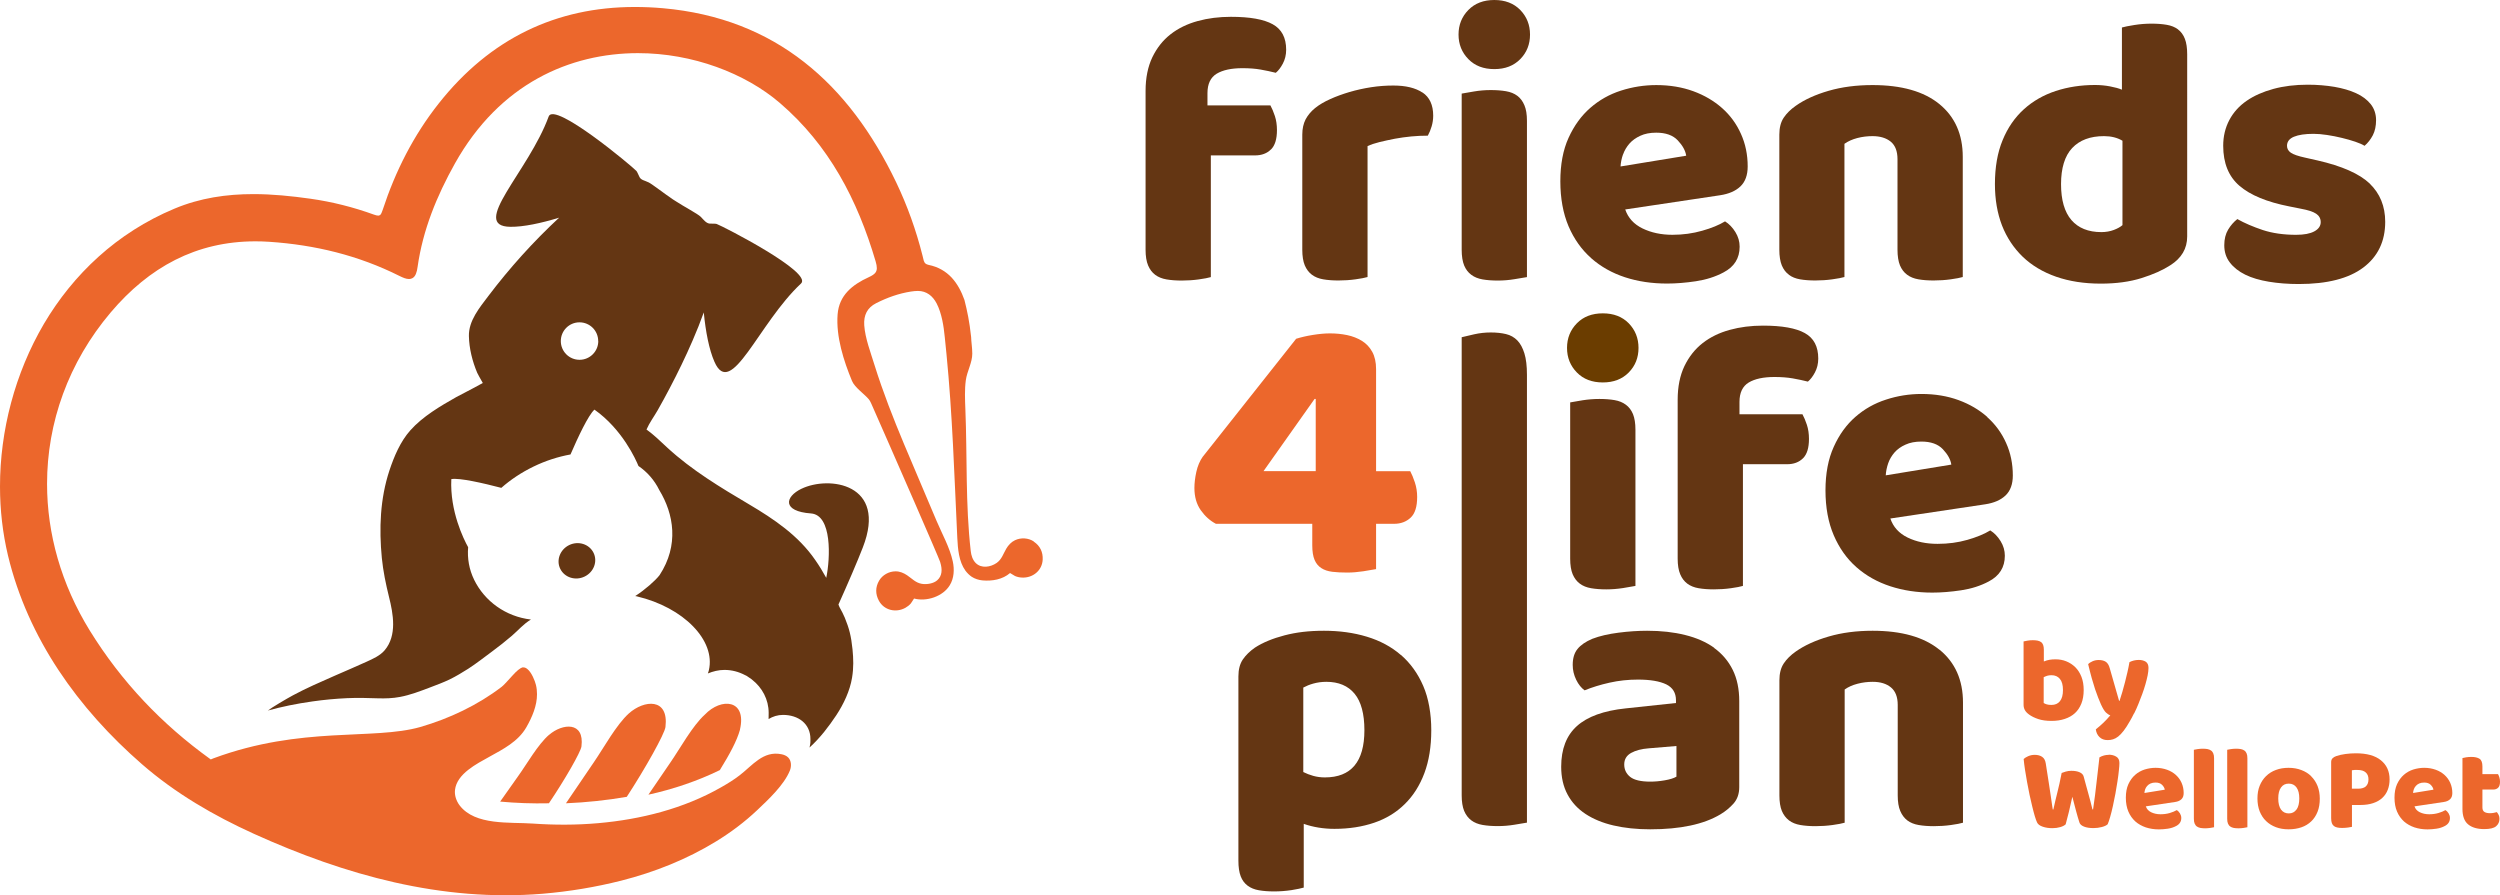
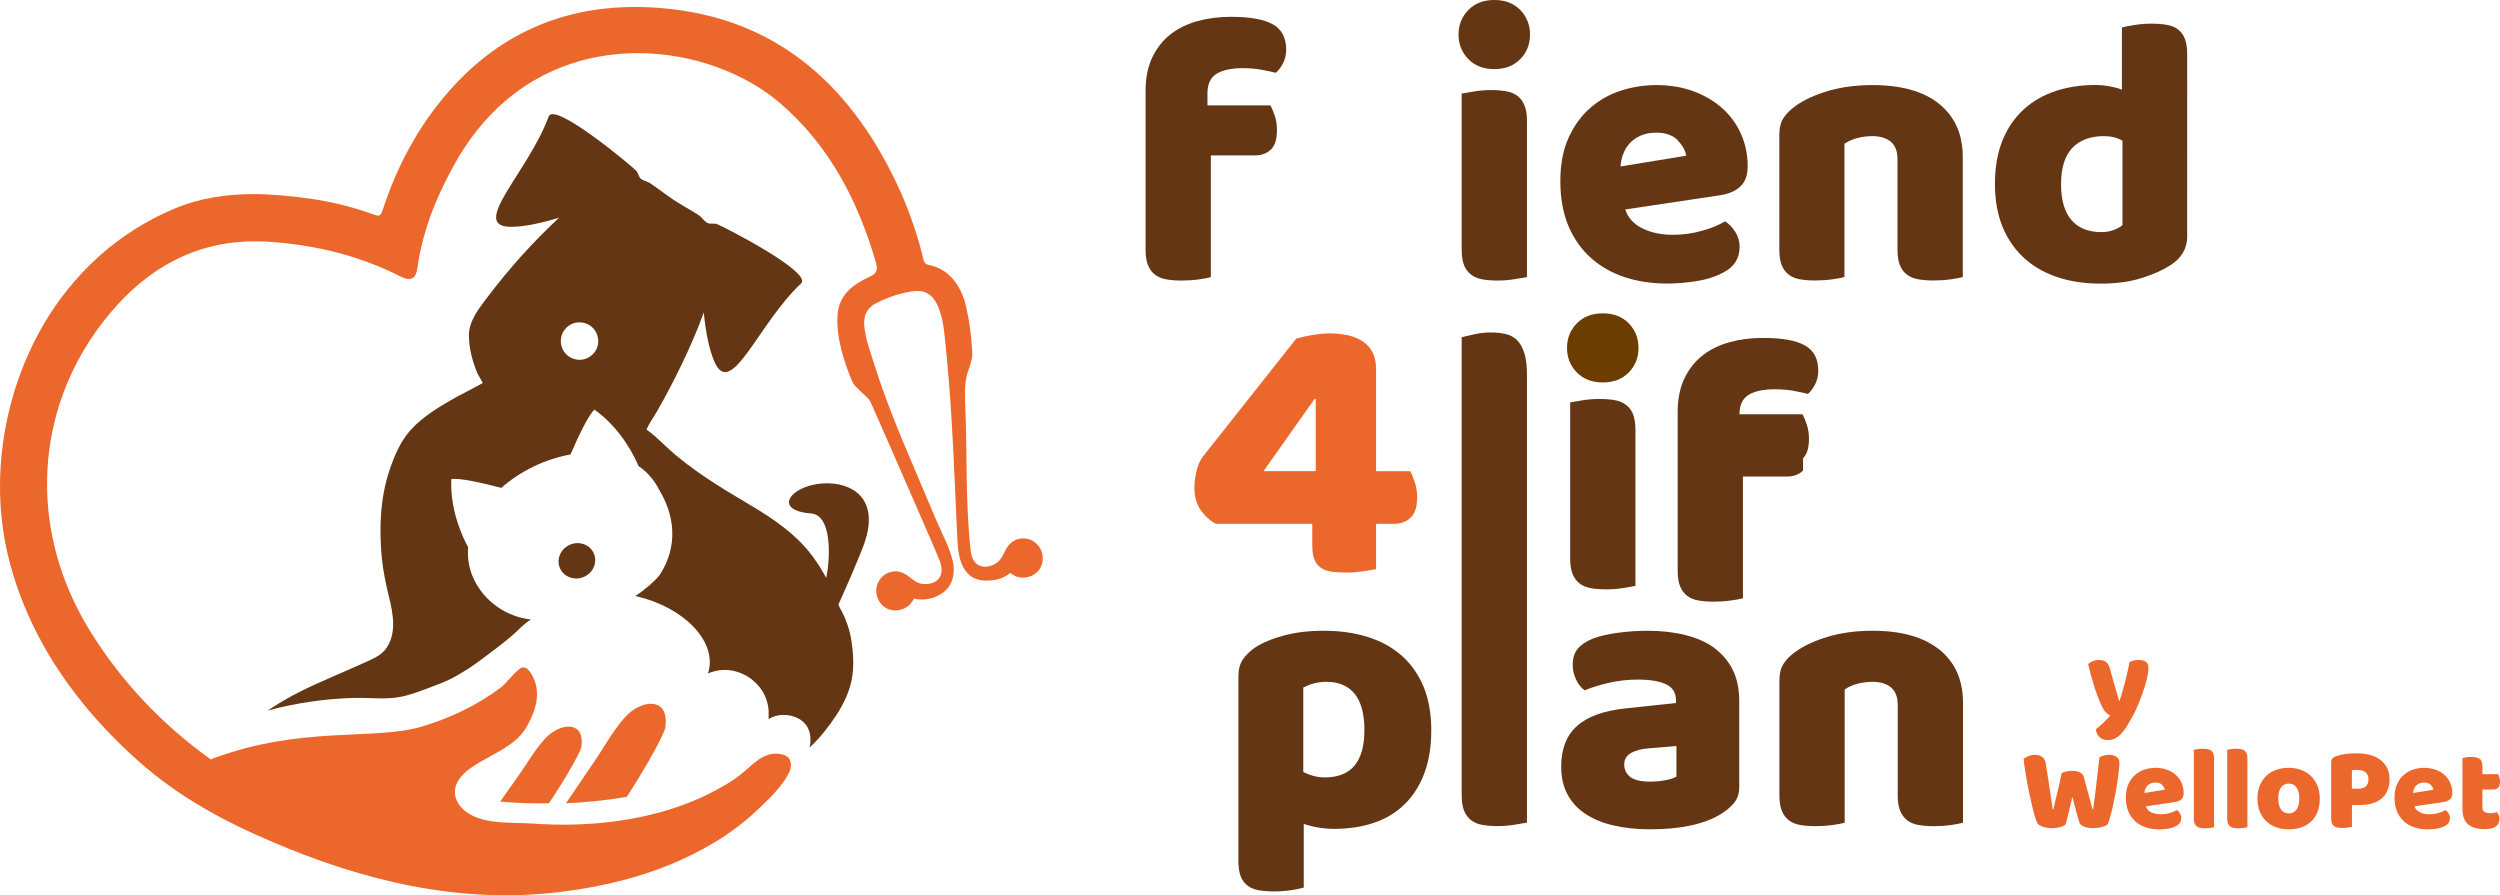
<svg xmlns="http://www.w3.org/2000/svg" id="Laag_1" data-name="Laag 1" viewBox="0 0 325.6 116.59">
  <defs>
    <style>
      .cls-1 {
        fill: #6b3d00;
      }

      .cls-2 {
        fill: #643613;
      }

      .cls-3 {
        fill: #ec672c;
      }
    </style>
  </defs>
  <path class="cls-3" d="M156.66,59.46c-.4.57-.68,1.23-.85,2-.17.77-.25,1.47-.25,2.1,0,1.13.27,2.09.82,2.88.55.78,1.21,1.38,1.98,1.78h12.55v2.8c0,.8.1,1.43.3,1.9.2.47.49.82.88,1.07.38.25.86.41,1.43.48.57.07,1.22.1,1.95.1.67,0,1.37-.06,2.1-.17.73-.12,1.28-.21,1.65-.28v-5.9h2.35c.87,0,1.58-.27,2.15-.8.57-.53.85-1.43.85-2.7,0-.67-.1-1.3-.3-1.9-.2-.6-.4-1.08-.6-1.45h-4.45v-13.3c0-.9-.17-1.65-.5-2.25-.33-.6-.78-1.08-1.35-1.43-.57-.35-1.21-.6-1.93-.75-.72-.15-1.46-.22-2.23-.22-.67,0-1.41.07-2.22.2-.82.13-1.54.3-2.18.5l-12.15,15.35ZM171.36,61.36h-6.8l6.65-9.4h.15v9.4Z" />
  <path class="cls-3" d="M325.19,105.77c-.12.04-.27.07-.43.1s-.33.04-.48.04c-.31,0-.55-.06-.72-.17-.17-.11-.25-.31-.25-.57v-2.34h1.41c.27,0,.48-.08.64-.24s.24-.42.24-.78c0-.21-.03-.39-.08-.56s-.12-.31-.18-.43h-2.03v-.99c0-.52-.13-.85-.38-1.01-.25-.16-.61-.24-1.06-.24-.24,0-.46.02-.67.05-.21.04-.37.07-.49.1v6.62c0,.93.24,1.6.73,2.01.49.41,1.19.62,2.1.62.74,0,1.26-.12,1.55-.37.29-.25.44-.57.44-.96,0-.2-.03-.36-.1-.5-.07-.14-.15-.27-.24-.38" />
  <path class="cls-3" d="M314.28,103.28c.01-.16.04-.33.1-.49.06-.16.14-.3.26-.43.11-.13.26-.24.44-.32.18-.08.4-.12.64-.12.38,0,.67.1.87.31.2.21.31.41.34.62l-2.65.43ZM318.38,100.93c-.33-.29-.71-.52-1.16-.68-.45-.16-.95-.25-1.49-.25-.48,0-.96.08-1.42.22-.46.15-.88.38-1.24.7-.36.31-.65.72-.88,1.21-.22.49-.33,1.07-.33,1.76s.11,1.3.33,1.81c.22.52.53.94.91,1.29.39.34.84.59,1.36.77.52.17,1.09.26,1.7.26.36,0,.75-.03,1.16-.09.41-.06.78-.18,1.11-.36.43-.23.65-.57.65-1.04,0-.21-.06-.4-.17-.59-.11-.18-.25-.33-.42-.43-.24.14-.54.27-.92.38-.38.11-.78.16-1.2.16-.45,0-.86-.09-1.21-.26-.35-.17-.58-.42-.7-.77l3.82-.57c.35-.05.62-.17.82-.36.2-.19.29-.45.29-.81,0-.47-.09-.91-.27-1.32-.18-.4-.43-.75-.76-1.04" />
  <path class="cls-3" d="M274.65,98.31c-.43,0-.84.11-1.22.33-.06.56-.12,1.11-.19,1.65-.06.54-.12,1.09-.19,1.64-.06.55-.13,1.11-.2,1.69-.07.57-.15,1.17-.25,1.8h-.08c-.08-.36-.17-.71-.26-1.04-.09-.33-.18-.66-.27-1-.09-.34-.19-.69-.29-1.05-.1-.37-.2-.76-.32-1.18-.06-.25-.24-.44-.53-.57s-.65-.19-1.08-.19c-.25,0-.49.03-.73.1-.24.07-.42.13-.53.18-.1.53-.2.99-.29,1.4-.09.41-.18.79-.27,1.14-.09.36-.17.71-.26,1.06-.08.35-.17.73-.26,1.15h-.08c-.03-.14-.06-.34-.09-.59-.03-.25-.08-.6-.15-1.04-.07-.45-.15-1.02-.26-1.73-.11-.7-.24-1.58-.41-2.63-.06-.4-.22-.69-.47-.86-.25-.17-.57-.26-.97-.26-.3,0-.58.06-.84.17-.26.11-.46.24-.6.37.04.43.1.91.18,1.43.08.52.17,1.05.27,1.6.1.55.21,1.09.32,1.64.12.55.24,1.06.35,1.52.11.47.23.89.33,1.25.11.37.21.64.3.83.11.24.36.42.74.55.38.13.8.19,1.26.19.37,0,.71-.05,1.02-.14.31-.09.54-.21.7-.36.12-.44.26-.99.42-1.62.15-.64.3-1.3.45-1.97.18.68.34,1.31.49,1.87.15.57.3,1.06.43,1.47.07.24.28.42.61.55.33.13.74.19,1.23.19.37,0,.73-.05,1.08-.14.35-.09.6-.21.76-.36.1-.23.21-.55.33-.97.12-.42.24-.89.35-1.4.11-.52.22-1.06.33-1.62.1-.57.19-1.11.27-1.62.08-.52.14-.98.18-1.4.05-.42.07-.74.07-.97,0-.39-.14-.67-.42-.83-.28-.17-.61-.25-.99-.25" />
  <path class="cls-3" d="M279.29,103.28c.01-.16.04-.33.1-.49.06-.16.14-.3.26-.43.11-.13.26-.24.44-.32.18-.08.4-.12.64-.12.38,0,.67.1.87.31.2.21.31.41.34.62l-2.65.43ZM283.39,100.93c-.33-.29-.71-.52-1.16-.68-.45-.16-.95-.25-1.49-.25-.48,0-.96.08-1.42.22-.46.15-.88.38-1.24.7-.36.31-.65.72-.88,1.21-.22.49-.33,1.07-.33,1.76s.11,1.3.33,1.81c.22.52.53.94.91,1.29.39.34.84.59,1.36.77.52.17,1.09.26,1.7.26.36,0,.75-.03,1.16-.09.41-.06.78-.18,1.11-.36.43-.23.65-.57.65-1.04,0-.21-.06-.4-.17-.59-.11-.18-.25-.33-.42-.43-.24.14-.55.27-.92.38-.38.11-.78.16-1.2.16-.45,0-.86-.09-1.21-.26-.35-.17-.58-.42-.7-.77l3.82-.57c.35-.05.62-.17.82-.36.2-.19.29-.45.29-.81,0-.47-.09-.91-.27-1.32-.18-.4-.43-.75-.76-1.04" />
  <path class="cls-3" d="M287.97,97.75c-.12-.09-.28-.15-.46-.19-.18-.03-.38-.05-.61-.05s-.45.02-.67.05c-.22.04-.39.07-.5.09v8.98c0,.26.03.47.1.63.07.16.16.29.29.38.12.09.28.15.46.19.18.03.38.05.61.05s.45-.02.67-.05c.22-.04.39-.06.5-.09v-8.98c0-.26-.03-.47-.1-.63-.07-.16-.16-.29-.29-.38" />
  <path class="cls-3" d="M299.09,105.43c-.23.34-.57.51-1,.51s-.77-.17-1.01-.5c-.24-.34-.36-.82-.36-1.45s.12-1.1.36-1.43c.24-.34.57-.5,1.01-.5s.77.17,1.01.5c.24.34.36.81.36,1.43s-.12,1.1-.35,1.44M301.01,101.09c-.36-.35-.78-.61-1.28-.8s-1.05-.29-1.66-.29-1.16.09-1.66.28c-.49.18-.92.45-1.28.8-.36.35-.63.77-.83,1.26-.2.49-.29,1.05-.29,1.66s.1,1.18.29,1.67c.2.49.47.92.83,1.26.36.35.78.61,1.28.8.49.19,1.05.28,1.66.28s1.16-.09,1.66-.26.92-.43,1.28-.77c.36-.34.63-.76.83-1.26.2-.5.29-1.07.29-1.71,0-.6-.1-1.15-.29-1.64-.2-.49-.47-.91-.83-1.26" />
  <path class="cls-3" d="M292.31,97.75c-.12-.09-.28-.15-.46-.19-.18-.03-.38-.05-.61-.05s-.45.02-.67.05c-.22.04-.39.07-.5.09v8.98c0,.26.03.47.1.63.07.16.16.29.29.38.12.09.28.15.46.19.18.03.38.05.61.05s.45-.02.67-.05c.22-.04.39-.06.5-.09v-8.98c0-.26-.03-.47-.1-.63-.07-.16-.16-.29-.29-.38" />
  <path class="cls-3" d="M308.13,102.42c-.23.2-.57.3-1,.3h-.82v-2.4c.11-.02.23-.03.33-.04.11,0,.24,0,.41,0,.47,0,.82.1,1.06.32.24.21.36.51.36.9,0,.41-.12.72-.35.92M306.84,98.11c-.46,0-.91.03-1.36.09-.45.06-.85.15-1.2.27-.21.07-.37.17-.49.29-.12.12-.18.29-.18.5v7.29c0,.27.03.48.09.65s.15.29.28.39c.12.09.28.16.46.19.18.04.39.05.63.05s.48-.02.72-.05c.24-.03.42-.06.53-.09v-2.85h1.1c.63,0,1.18-.08,1.66-.24.48-.16.88-.39,1.19-.68.32-.29.55-.64.71-1.05.16-.41.24-.86.24-1.37,0-1.04-.38-1.87-1.13-2.48-.75-.61-1.84-.91-3.26-.91" />
-   <path class="cls-3" d="M266.18,88.19c.18-.08.34-.15.49-.19.15-.04.33-.06.53-.06.45,0,.82.16,1.08.48.27.32.4.8.4,1.45s-.13,1.12-.39,1.45c-.26.33-.63.49-1.11.49-.24,0-.44-.02-.6-.07-.16-.05-.3-.1-.41-.18v-3.37ZM264.25,93.05c.33.24.73.44,1.21.6.48.16,1.05.24,1.73.24.63,0,1.21-.08,1.73-.26.52-.17.96-.42,1.32-.75.36-.33.64-.75.84-1.25.2-.5.3-1.09.3-1.76s-.1-1.22-.29-1.72c-.2-.5-.46-.91-.8-1.25-.34-.33-.73-.59-1.18-.77-.44-.18-.91-.26-1.41-.26-.28,0-.53.02-.77.06-.23.04-.48.11-.74.22v-1.52c0-.26-.03-.47-.09-.63-.06-.16-.15-.29-.28-.38-.12-.09-.28-.15-.46-.19-.18-.03-.38-.05-.61-.05-.24,0-.47.02-.7.06-.23.04-.39.07-.5.1v8.25c0,.51.23.92.68,1.24" />
  <path class="cls-3" d="M277.96,92.9c.19-.38.37-.78.54-1.2.17-.42.34-.85.5-1.29.16-.44.3-.86.42-1.28.12-.41.21-.8.29-1.17.07-.37.11-.69.11-.97,0-.38-.12-.65-.36-.81-.24-.15-.54-.23-.9-.23-.44,0-.85.1-1.22.29-.07.42-.16.85-.26,1.29-.1.44-.2.88-.32,1.32-.11.44-.23.86-.35,1.28-.12.41-.24.79-.36,1.15h-.06l-1.22-4.26c-.11-.41-.29-.69-.53-.84-.24-.15-.54-.22-.9-.22-.29,0-.55.05-.8.16-.24.11-.44.23-.58.38.17.69.32,1.3.47,1.83.15.53.29,1,.43,1.42.14.41.27.78.4,1.1.13.32.25.61.36.87.24.53.46.89.66,1.08.2.19.39.31.57.36-.27.33-.57.65-.9.97-.33.31-.66.6-.99.86.05.41.21.75.48,1.01.27.26.62.39,1.05.39.25,0,.49-.03.71-.1.23-.07.45-.19.68-.37.23-.18.46-.43.71-.75.25-.32.51-.73.8-1.24.18-.3.36-.64.54-1.01" />
  <path class="cls-2" d="M165.54,19.46c.52-.52.77-1.36.77-2.52,0-.67-.09-1.28-.27-1.83-.18-.55-.38-1.01-.58-1.38h-8.2v-1.6c0-1.2.4-2.04,1.2-2.53.8-.48,1.92-.72,3.35-.72.9,0,1.69.06,2.37.18.68.12,1.34.26,1.98.42.33-.27.64-.67.92-1.2.28-.53.43-1.13.43-1.8,0-1.57-.58-2.67-1.75-3.32-1.17-.65-2.98-.97-5.45-.97-1.53,0-2.98.18-4.32.55-1.35.37-2.53.94-3.53,1.72-1,.78-1.79,1.78-2.38,3-.58,1.22-.88,2.68-.88,4.38v20.7c0,.83.11,1.51.33,2.03.22.52.52.92.92,1.22.4.3.89.5,1.48.6.58.1,1.24.15,1.98.15s1.51-.05,2.22-.15c.72-.1,1.24-.2,1.57-.3v-15.85h5.75c.87,0,1.56-.26,2.08-.78" />
-   <path class="cls-2" d="M185.27,12.06c-.93-.62-2.2-.92-3.8-.92-.97,0-1.93.07-2.9.22-.97.15-1.9.36-2.8.62-.9.27-1.74.57-2.53.93-.78.35-1.44.74-1.97,1.17-.53.43-.94.93-1.23,1.47-.28.55-.43,1.21-.43,1.98v15c0,.83.11,1.51.32,2.02.22.52.53.93.93,1.23.4.3.89.5,1.48.6.58.1,1.24.15,1.97.15s1.51-.05,2.23-.15c.72-.1,1.24-.2,1.57-.3v-17.05c.43-.2.96-.38,1.57-.53.62-.15,1.28-.29,1.98-.43.7-.13,1.42-.23,2.15-.3.73-.07,1.45-.1,2.15-.1.2-.37.37-.77.5-1.22.13-.45.2-.91.2-1.38,0-1.4-.47-2.41-1.4-3.03" />
  <path class="cls-2" d="M211.39,20.11c.18-.52.46-.98.82-1.4.37-.42.84-.76,1.43-1.03.58-.27,1.27-.4,2.07-.4,1.23,0,2.17.33,2.8,1,.63.67,1,1.33,1.1,2l-8.55,1.4c.03-.53.14-1.06.32-1.57M207.24,33.63c1.25,1.1,2.72,1.93,4.4,2.48,1.68.55,3.51.82,5.48.82,1.17,0,2.42-.1,3.75-.3,1.33-.2,2.53-.58,3.6-1.15,1.4-.73,2.1-1.85,2.1-3.35,0-.67-.18-1.3-.55-1.9-.37-.6-.82-1.07-1.35-1.4-.77.47-1.76.88-2.97,1.22-1.22.35-2.51.53-3.88.53-1.47,0-2.77-.28-3.9-.83-1.13-.55-1.88-1.38-2.25-2.47l12.35-1.85c1.13-.17,2.02-.55,2.65-1.15.63-.6.95-1.47.95-2.6,0-1.53-.29-2.95-.88-4.25-.58-1.3-1.4-2.42-2.45-3.35-1.05-.93-2.3-1.67-3.75-2.2-1.45-.53-3.06-.8-4.82-.8-1.57,0-3.1.24-4.6.72-1.5.48-2.83,1.23-4,2.25-1.17,1.02-2.11,2.32-2.83,3.9-.72,1.58-1.07,3.47-1.07,5.67s.36,4.18,1.07,5.85c.72,1.67,1.7,3.05,2.95,4.15" />
  <path class="cls-2" d="M232.97,35.78c.4.3.89.5,1.47.6.58.1,1.24.15,1.98.15s1.51-.05,2.22-.15c.72-.1,1.24-.2,1.58-.3v-17.35c.47-.33,1.02-.58,1.67-.75.65-.17,1.31-.25,1.98-.25,1,0,1.79.24,2.38.72.58.48.88,1.24.88,2.28v11.8c0,.83.11,1.51.32,2.03.22.52.53.93.93,1.22.4.3.89.5,1.48.6.58.1,1.24.15,1.97.15s1.51-.05,2.23-.15c.72-.1,1.24-.2,1.57-.3v-15.65c0-2.93-1.02-5.22-3.05-6.88-2.03-1.65-4.93-2.47-8.7-2.47-2.1,0-4.01.25-5.73.75-1.72.5-3.14,1.15-4.27,1.95-.67.47-1.19.98-1.57,1.55-.38.57-.57,1.3-.57,2.2v15c0,.83.11,1.51.32,2.03.22.52.52.93.93,1.22" />
  <path class="cls-2" d="M276.42,29.33c-.27.23-.64.44-1.12.62-.48.18-1.03.28-1.62.28-1.7,0-3-.53-3.9-1.57-.9-1.05-1.35-2.61-1.35-4.68s.48-3.67,1.45-4.7c.97-1.03,2.35-1.55,4.15-1.55.93,0,1.73.2,2.4.6v11ZM283.67,3.83c-.4-.3-.89-.5-1.48-.6-.58-.1-1.24-.15-1.98-.15s-1.52.06-2.25.18c-.73.12-1.27.22-1.6.32v8.1c-.4-.17-.92-.31-1.55-.43-.63-.12-1.28-.18-1.95-.18-1.83,0-3.54.26-5.12.78-1.58.52-2.97,1.31-4.15,2.38-1.18,1.07-2.11,2.41-2.77,4.03-.67,1.62-1,3.53-1,5.72,0,2,.31,3.79.92,5.38.62,1.58,1.52,2.94,2.7,4.08,1.18,1.13,2.63,2,4.35,2.6,1.72.6,3.66.9,5.82.9,2,0,3.77-.24,5.3-.72,1.53-.48,2.78-1.04,3.75-1.67,1.47-.93,2.2-2.18,2.2-3.75V7.08c0-.83-.1-1.51-.3-2.02-.2-.52-.5-.93-.9-1.23" />
-   <path class="cls-2" d="M308.64,23.91c-1.35-1.28-3.62-2.29-6.83-3.02l-1.55-.35c-.93-.2-1.57-.42-1.9-.65-.33-.23-.5-.53-.5-.9,0-.53.3-.93.9-1.18.6-.25,1.45-.38,2.55-.38.53,0,1.12.05,1.77.15s1.29.22,1.93.38c.63.15,1.22.32,1.75.5.53.18.93.36,1.2.53.43-.37.79-.83,1.08-1.38.28-.55.42-1.21.42-1.97s-.23-1.49-.7-2.08c-.47-.58-1.1-1.06-1.9-1.42-.8-.37-1.74-.64-2.82-.83-1.08-.18-2.24-.28-3.48-.28-1.63,0-3.12.18-4.48.55-1.35.37-2.51.88-3.48,1.55-.97.67-1.72,1.5-2.25,2.5-.53,1-.8,2.12-.8,3.35,0,2.27.71,4.01,2.12,5.22,1.42,1.22,3.58,2.11,6.48,2.68l1.5.3c.93.17,1.6.38,2,.65.4.27.6.63.6,1.1,0,.5-.28.9-.83,1.2-.55.3-1.34.45-2.38.45-1.63,0-3.08-.21-4.33-.62-1.25-.42-2.36-.89-3.32-1.43-.47.37-.87.83-1.2,1.38-.33.55-.5,1.23-.5,2.03,0,.87.24,1.62.73,2.25.48.63,1.15,1.16,2,1.58s1.88.72,3.08.92c1.2.2,2.5.3,3.9.3,3.7,0,6.5-.72,8.4-2.15s2.85-3.42,2.85-5.95c0-2.03-.68-3.69-2.02-4.98" />
  <path class="cls-2" d="M197.62,12.48c-.4-.3-.89-.5-1.48-.6-.58-.1-1.24-.15-1.98-.15s-1.46.06-2.17.18c-.72.12-1.26.21-1.62.28v20.35c0,.83.11,1.51.32,2.03.22.52.52.92.93,1.22.4.3.89.5,1.47.6.58.1,1.24.15,1.98.15s1.46-.06,2.18-.18c.72-.12,1.26-.21,1.62-.27V15.73c0-.83-.11-1.51-.33-2.02-.22-.52-.52-.93-.92-1.23" />
  <path class="cls-2" d="M194.62,0c-1.4,0-2.53.43-3.38,1.3-.85.87-1.28,1.93-1.28,3.2s.43,2.33,1.28,3.2c.85.87,1.97,1.3,3.38,1.3s2.52-.43,3.38-1.3c.85-.87,1.27-1.93,1.27-3.2s-.43-2.33-1.27-3.2c-.85-.87-1.98-1.3-3.38-1.3" />
  <path class="cls-1" d="M212.13,42.11c-.85-.87-1.98-1.3-3.38-1.3s-2.53.43-3.38,1.3c-.85.87-1.28,1.93-1.28,3.2s.43,2.33,1.28,3.2c.85.87,1.97,1.3,3.38,1.3s2.52-.43,3.38-1.3c.85-.87,1.27-1.93,1.27-3.2s-.43-2.33-1.27-3.2" />
  <path class="cls-2" d="M210.28,52.11c-.58-.1-1.24-.15-1.98-.15s-1.46.06-2.18.17c-.72.12-1.26.21-1.62.28v20.35c0,.83.11,1.51.32,2.02.22.52.53.93.93,1.23.4.3.89.5,1.48.6.58.1,1.24.15,1.97.15s1.46-.06,2.18-.17c.72-.12,1.26-.21,1.62-.28v-20.35c0-.83-.11-1.51-.32-2.03-.22-.52-.52-.92-.93-1.22-.4-.3-.89-.5-1.47-.6" />
-   <path class="cls-2" d="M234.83,59.68c.52-.52.77-1.36.77-2.52,0-.67-.09-1.28-.27-1.83-.18-.55-.38-1.01-.58-1.38h-8.2v-1.6c0-1.2.4-2.04,1.2-2.53.8-.48,1.92-.72,3.35-.72.9,0,1.69.06,2.38.18.68.12,1.34.26,1.98.42.33-.27.64-.67.92-1.2.28-.53.43-1.13.43-1.8,0-1.57-.58-2.67-1.75-3.32-1.17-.65-2.98-.97-5.45-.97-1.53,0-2.98.18-4.32.55-1.35.37-2.53.94-3.53,1.72-1,.78-1.79,1.78-2.38,3-.58,1.22-.88,2.68-.88,4.38v20.7c0,.83.11,1.51.33,2.03.22.52.52.92.92,1.22.4.3.89.5,1.48.6.58.1,1.24.15,1.98.15s1.51-.05,2.22-.15c.72-.1,1.24-.2,1.57-.3v-15.85h5.75c.87,0,1.56-.26,2.08-.78" />
-   <path class="cls-2" d="M245.6,61.91c.03-.53.14-1.06.32-1.58.18-.52.46-.98.82-1.4.37-.42.84-.76,1.43-1.02.58-.27,1.28-.4,2.07-.4,1.23,0,2.17.33,2.8,1,.63.67,1,1.33,1.1,2l-8.55,1.4ZM258.83,54.31c-1.05-.93-2.3-1.67-3.75-2.2-1.45-.53-3.06-.8-4.83-.8-1.57,0-3.1.24-4.6.73-1.5.48-2.83,1.23-4,2.25-1.17,1.02-2.11,2.32-2.82,3.9-.72,1.58-1.08,3.48-1.08,5.68s.36,4.18,1.08,5.85c.72,1.67,1.7,3.05,2.95,4.15,1.25,1.1,2.72,1.93,4.4,2.48,1.68.55,3.51.83,5.48.83,1.17,0,2.42-.1,3.75-.3,1.33-.2,2.53-.58,3.6-1.15,1.4-.73,2.1-1.85,2.1-3.35,0-.67-.18-1.3-.55-1.9-.37-.6-.82-1.07-1.35-1.4-.77.47-1.76.88-2.98,1.23-1.22.35-2.51.52-3.88.52-1.47,0-2.77-.27-3.9-.82-1.13-.55-1.88-1.38-2.25-2.48l12.35-1.85c1.13-.17,2.02-.55,2.65-1.15.63-.6.95-1.47.95-2.6,0-1.53-.29-2.95-.88-4.25-.58-1.3-1.4-2.42-2.45-3.35" />
+   <path class="cls-2" d="M234.83,59.68c.52-.52.77-1.36.77-2.52,0-.67-.09-1.28-.27-1.83-.18-.55-.38-1.01-.58-1.38h-8.2c0-1.2.4-2.04,1.2-2.53.8-.48,1.92-.72,3.35-.72.9,0,1.69.06,2.38.18.68.12,1.34.26,1.98.42.33-.27.64-.67.92-1.2.28-.53.43-1.13.43-1.8,0-1.57-.58-2.67-1.75-3.32-1.17-.65-2.98-.97-5.45-.97-1.53,0-2.98.18-4.32.55-1.35.37-2.53.94-3.53,1.72-1,.78-1.79,1.78-2.38,3-.58,1.22-.88,2.68-.88,4.38v20.7c0,.83.11,1.51.33,2.03.22.52.52.92.92,1.22.4.3.89.5,1.48.6.58.1,1.24.15,1.98.15s1.51-.05,2.22-.15c.72-.1,1.24-.2,1.57-.3v-15.85h5.75c.87,0,1.56-.26,2.08-.78" />
  <path class="cls-2" d="M172.54,101.25c-.53,0-1.03-.07-1.5-.2-.47-.13-.9-.3-1.3-.5v-11c.37-.2.8-.38,1.3-.52s1.07-.23,1.7-.23c1.6,0,2.83.52,3.68,1.55.85,1.03,1.28,2.62,1.28,4.75,0,4.1-1.72,6.15-5.15,6.15M182.44,85.3c-1.23-1.07-2.71-1.86-4.43-2.38-1.72-.52-3.57-.77-5.57-.77s-3.62.2-5.15.6c-1.53.4-2.82.93-3.85,1.6-.67.47-1.19.98-1.58,1.55-.38.57-.57,1.3-.57,2.2v24c0,.83.1,1.51.3,2.03.2.52.5.92.9,1.22.4.3.89.5,1.48.6.58.1,1.24.15,1.98.15s1.52-.06,2.25-.17c.73-.12,1.27-.23,1.6-.33v-8.3c1.23.43,2.57.65,4,.65,1.9,0,3.62-.27,5.18-.8,1.55-.53,2.88-1.34,3.98-2.43,1.1-1.08,1.95-2.42,2.55-4.02.6-1.6.9-3.47.9-5.6s-.35-4.16-1.05-5.77c-.7-1.62-1.67-2.96-2.9-4.03" />
  <path class="cls-2" d="M197.62,44.34c-.4-.41-.89-.69-1.48-.83-.58-.14-1.24-.21-1.98-.21s-1.46.08-2.17.24c-.72.16-1.26.29-1.62.38v59.67c0,.83.11,1.51.32,2.02.22.52.52.92.93,1.23.4.3.89.5,1.47.6.58.1,1.24.15,1.98.15s1.46-.06,2.18-.18c.72-.12,1.26-.21,1.62-.27v-58.32c0-1.15-.11-2.08-.33-2.79-.22-.71-.52-1.28-.92-1.69" />
  <path class="cls-2" d="M218.34,101.15c-.33.2-.84.36-1.53.48-.68.12-1.31.17-1.88.17-1.23,0-2.11-.21-2.62-.62-.52-.42-.77-.96-.77-1.62s.3-1.17.9-1.5c.6-.33,1.37-.53,2.3-.6l3.6-.3v4ZM223.26,84.37c-1.05-.75-2.32-1.31-3.8-1.67-1.48-.37-3.12-.55-4.93-.55-1.17,0-2.41.08-3.73.25-1.32.17-2.46.43-3.42.8-.87.37-1.51.81-1.93,1.33-.42.52-.62,1.21-.62,2.07,0,.67.15,1.31.45,1.93.3.62.67,1.07,1.1,1.38.97-.4,2.05-.73,3.25-1,1.2-.27,2.43-.4,3.7-.4,1.6,0,2.82.21,3.68.62.85.42,1.27,1.11,1.27,2.08v.35l-6.55.7c-2.87.3-4.98,1.07-6.35,2.3-1.37,1.23-2.05,3-2.05,5.3,0,1.37.27,2.57.82,3.6.55,1.03,1.33,1.88,2.35,2.55,1.02.67,2.23,1.17,3.65,1.5,1.42.33,3.01.5,4.77.5,3.93,0,6.98-.65,9.15-1.95.67-.4,1.24-.88,1.72-1.42.48-.55.73-1.26.73-2.12v-11.2c0-1.57-.28-2.93-.85-4.08-.57-1.15-1.38-2.1-2.42-2.85" />
  <path class="cls-2" d="M252.59,84.62c-2.03-1.65-4.93-2.47-8.7-2.47-2.1,0-4.01.25-5.72.75-1.72.5-3.14,1.15-4.28,1.95-.67.47-1.19.98-1.57,1.55-.38.57-.57,1.3-.57,2.2v15c0,.83.11,1.51.32,2.02.22.52.53.92.93,1.23.4.3.89.5,1.48.6.58.1,1.24.15,1.97.15s1.51-.05,2.23-.15c.72-.1,1.24-.2,1.57-.3v-17.35c.47-.33,1.02-.58,1.68-.75.65-.17,1.31-.25,1.97-.25,1,0,1.79.24,2.38.73.58.48.88,1.24.88,2.27v11.8c0,.83.11,1.51.33,2.02.22.52.52.92.92,1.23.4.3.89.5,1.48.6.58.1,1.24.15,1.98.15s1.51-.05,2.22-.15c.72-.1,1.24-.2,1.57-.3v-15.65c0-2.93-1.02-5.22-3.05-6.88" />
  <path class="cls-2" d="M104.41,63.64c-2.24,1.08-2.53,2.96,1.21,3.23,2.76.2,2.53,5.81,1.99,8.39-.44-.8-.91-1.58-1.43-2.32-2.19-3.19-5.37-5.33-8.65-7.27-3.67-2.17-7.44-4.44-10.59-7.34-.9-.83-1.74-1.67-2.74-2.39.37-.86.98-1.68,1.45-2.5.53-.94,1.05-1.88,1.55-2.84,1.08-2.05,2.09-4.13,3.01-6.26.52-1.2,1.01-2.42,1.45-3.65.24,2.49.69,4.84,1.39,6.43,2.17,4.95,5.71-5,11.28-10.2,1.55-1.45-10.15-7.44-10.99-7.75-.19-.07-.63-.02-.93-.05-.45-.05-.78-.51-1.13-.87-.38-.39-2.28-1.39-3.23-2.02h0s-.22-.14-.22-.14l-.22-.14c-.94-.63-2.69-1.98-3.12-2.19-.56-.27-.98-.3-1.19-.68-.14-.26-.29-.68-.42-.82-.61-.65-10.7-9.08-11.42-7.09-2.61,7.16-10.38,14.31-4.98,14.37,1.7.02,3.99-.47,6.34-1.19-3.37,3.13-6.45,6.55-9.23,10.22-1.13,1.5-2.56,3.2-2.52,5.19.03,1.62.45,3.3,1.08,4.79.04.09.42.81.73,1.33-1.46.82-2.98,1.57-3.46,1.84-2.07,1.17-4.37,2.52-5.98,4.33-1.3,1.46-2.11,3.39-2.72,5.22-1.22,3.69-1.36,7.57-.99,11.41.17,1.7.52,3.39.93,5.05.56,2.23,1.07,5.03-.56,6.96-.6.71-1.54,1.12-2.37,1.5-1.36.63-2.75,1.2-4.12,1.81-1.83.81-3.68,1.6-5.44,2.55-.82.44-2.84,1.63-3.28,1.99,1.77-.49,3.74-.9,5.83-1.19,1.48-.21,2.97-.35,4.47-.42,1.35-.06,2.69-.03,4.04.02.96.03,1.92,0,2.86-.18,1.34-.25,2.63-.75,3.9-1.23.87-.33,1.74-.65,2.57-1.05.84-.41,1.63-.89,2.42-1.39,1.08-.7,2.08-1.49,3.11-2.25.88-.65,1.74-1.33,2.57-2.04.84-.72,1.52-1.55,2.49-2.12-3.29-.38-6.03-2.39-7.39-5.16-.67-1.37-.91-2.81-.79-4.26-.58-1.04-2.39-4.69-2.19-8.87,1.06-.19,4.17.53,6.51,1.14,1.19-1.05,2.59-1.99,4.17-2.76,1.6-.78,3.24-1.3,4.84-1.59.96-2.22,2.32-5.12,3.12-5.84,3.63,2.56,5.4,6.52,5.73,7.34,1.14.78,2.07,1.83,2.71,3.13,1.91,3.14,2.59,7.19.04,11.09-.54.7-1.89,1.9-3.17,2.72l.21.04c6.1,1.44,10.29,5.75,9.38,9.63-.03.14-.08.27-.13.41.67-.27,1.39-.46,2.16-.46.97,0,1.87.25,2.67.67l.23.11.1.07c.17.1.34.22.5.34l.11.09c1.3,1.02,2.15,2.57,2.15,4.32,0,.14,0,.46-.01.8.55-.34,1.19-.54,1.88-.54,1.99,0,3.57,1.15,3.57,3.14,0,.35,0,.6-.06.83l-.06.28c1.41-1.28,2.51-2.74,3.49-4.21.96-1.46,1.77-3.17,2.05-4.88.22-1.33.18-2.46.06-3.71-.18-1.76-.44-2.72-1-4.1-.19-.46-.39-.83-.67-1.34-.07-.12-.11-.26-.16-.39,1.25-2.78,2.46-5.59,3.17-7.42,3.26-8.36-4.43-9.38-7.99-7.65M77.92,44.42c0,1.34-1.09,2.44-2.44,2.44s-2.44-1.09-2.44-2.44,1.09-2.44,2.43-2.44c1.35,0,2.44,1.09,2.44,2.44M76.14,75.09c1.2-.58,1.72-1.97,1.16-3.1-.56-1.13-1.97-1.58-3.17-1-1.19.58-1.72,1.97-1.16,3.1.56,1.13,1.97,1.58,3.17,1" />
  <g>
    <path class="cls-3" d="M86.67,94.69c.46-3.86-2.8-3.54-4.77-1.77-1.63,1.47-3.28,4.49-4.52,6.3-1.23,1.79-2.45,3.6-3.67,5.4,2.64-.11,5.3-.39,7.92-.84,2.44-3.74,4.93-8.2,5.04-9.09Z" />
    <path class="cls-3" d="M71.51,95.7c-1.45,1.25-2.9,3.82-4.01,5.36-.79,1.11-1.58,2.22-2.36,3.34,2.07.19,4.2.27,6.35.22,2.06-3.05,4.15-6.68,4.24-7.41.41-3.28-2.48-3.01-4.22-1.5Z" />
-     <path class="cls-3" d="M96.37,95.03c.92-3.95-2.44-4.2-4.57-1.96-1.62,1.46-3.23,4.42-4.49,6.24-.96,1.39-1.91,2.79-2.86,4.19,3.25-.72,6.39-1.78,9.3-3.2,1.28-2.07,2.22-3.8,2.63-5.27Z" />
    <path class="cls-3" d="M134.64,70.52c-.7-.47-1.68-.53-2.45-.16-.49.23-.87.65-1.14,1.11-.39.67-.58,1.38-1.25,1.85-.8.55-1.98.75-2.73,0-.4-.41-.58-.99-.64-1.55-.7-6.07-.45-12.37-.7-18.48-.05-1.26-.11-2.53.06-3.78.16-1.16.84-2.27.84-3.45,0-.76-.14-1.58-.15-2.17-.22-2.02-.5-3.36-.87-4.82-.39-1.1-.92-2.11-1.67-2.92-.75-.8-1.74-1.4-3-1.65-.18-.04-.3-.1-.38-.16-.11-.08-.2-.22-.25-.39-.06-.19-.09-.4-.16-.65-.83-3.3-1.97-6.5-3.44-9.57-3.07-6.4-6.98-11.74-11.97-15.64-4.99-3.91-11.05-6.37-18.41-7.02-1.23-.11-2.44-.16-3.63-.16h-.04c-10.21,0-18.83,4.11-25.5,12.54-3.3,4.17-5.67,8.85-7.32,13.89-.05.16-.1.29-.15.39-.05.1-.08.17-.15.24l-.04.04-.05.02-.14.05s-.05,0-.06,0c-.13,0-.3-.04-.55-.13-2.68-.97-5.45-1.67-8.28-2.07-2.47-.35-4.95-.6-7.41-.6-3.48,0-6.94.49-10.3,1.9-7.49,3.13-13.18,8.55-16.99,15C1.94,48.62,0,56.1,0,63.36c0,3.06.35,6.09,1.04,8.99,2.6,10.81,9.15,19.96,17.45,27.18,4.34,3.78,9.36,6.7,14.59,9.07,11.88,5.38,24.47,8.89,37.6,7.8,3.45-.29,6.89-.86,10.25-1.71,4.32-1.1,8.53-2.77,12.34-5.11,1.91-1.17,3.71-2.52,5.34-4.06,1.45-1.37,3.52-3.3,4.27-5.18.22-.56.19-1.27-.23-1.69-.23-.23-.56-.36-.88-.42-2.37-.48-3.77,1.46-5.42,2.73-.76.59-1.59,1.1-2.42,1.57-4.88,2.79-10.46,4.19-16.03,4.68-2.84.25-5.69.25-8.53.05-2.93-.21-7.49.29-9.51-2.37-.43-.57-.68-1.3-.6-2.01.24-2.11,2.83-3.4,4.48-4.32,1.79-.99,3.74-1.98,4.8-3.82.77-1.34,1.41-2.84,1.4-4.34,0-.4-.04-.8-.14-1.2-.13-.54-.57-1.63-1.11-2.06-.18-.15-.35-.22-.53-.22h-.12c-.11.03-.33.15-.56.34-.23.19-.49.45-.74.73-.52.55-1.01,1.15-1.4,1.46-3.12,2.39-6.83,4.14-10.58,5.23-6.15,1.76-15.46-.17-26.95,4.08l-.36.15-.12-.09c-6.21-4.48-11.49-9.98-15.65-16.72-3.71-6.02-5.55-12.59-5.55-19.08,0-7.98,2.78-15.82,8.29-22.33,5.01-5.91,11.13-9.25,18.83-9.26.59,0,1.2.02,1.81.06,5.97.4,11.62,1.77,16.95,4.44.51.25.86.4,1.26.41.15,0,.33-.04.46-.12.22-.13.36-.34.45-.58.1-.24.16-.53.21-.89.68-4.8,2.49-9.22,4.86-13.46,5.84-10.43,15.02-14.36,23.83-14.37,7.13,0,13.98,2.62,18.49,6.49,6.41,5.5,10.11,12.62,12.47,20.62.11.36.16.65.16.9,0,.23-.07.44-.2.6-.15.19-.41.37-.85.57-2.14.98-3.87,2.35-4.06,4.86-.22,2.87.79,6.04,1.88,8.66.35.85,1.64,1.72,2.19,2.39.17.21.27.46.38.7.22.5,2.17,4.92,2.27,5.16.18.4,6.46,14.74,6.63,15.3l.02.07c.29.94.25,1.76-.39,2.33-.49.44-1.37.57-2,.47-.81-.13-1.29-.69-1.93-1.12-.44-.3-.97-.52-1.51-.51-.85,0-1.71.48-2.13,1.21-.5.85-.5,1.75-.03,2.62.68,1.25,2.22,1.6,3.45.92.27-.15.51-.34.71-.57,0,0,.42-.64.42-.64,1.62.44,3.77-.27,4.65-1.73.56-.91.62-2.06.39-3.11-.39-1.8-1.39-3.57-2.11-5.27s-1.43-3.37-2.14-5.05c-1.41-3.33-2.85-6.65-4.13-10.03-.65-1.72-1.26-3.45-1.81-5.21-.5-1.63-1.22-3.48-1.34-5.18-.09-1.33.39-2.3,1.56-2.89,1.45-.73,2.93-1.26,4.52-1.51.33-.05.63-.08.91-.08,1.12,0,1.93.65,2.44,1.63.67,1.3.92,2.97,1.06,4.41.07.73.15,1.46.22,2.18.78,7.93,1.01,15.55,1.41,23.95.07,1.42.2,3.07,1.05,4.25.23.31.51.59.83.81.42.27.9.42,1.4.47,1.25.11,2.61-.11,3.59-.96l.65.39c.28.12.59.19.89.2,1.4.08,2.64-.9,2.71-2.33.05-.98-.33-1.8-1.16-2.35Z" />
  </g>
</svg>